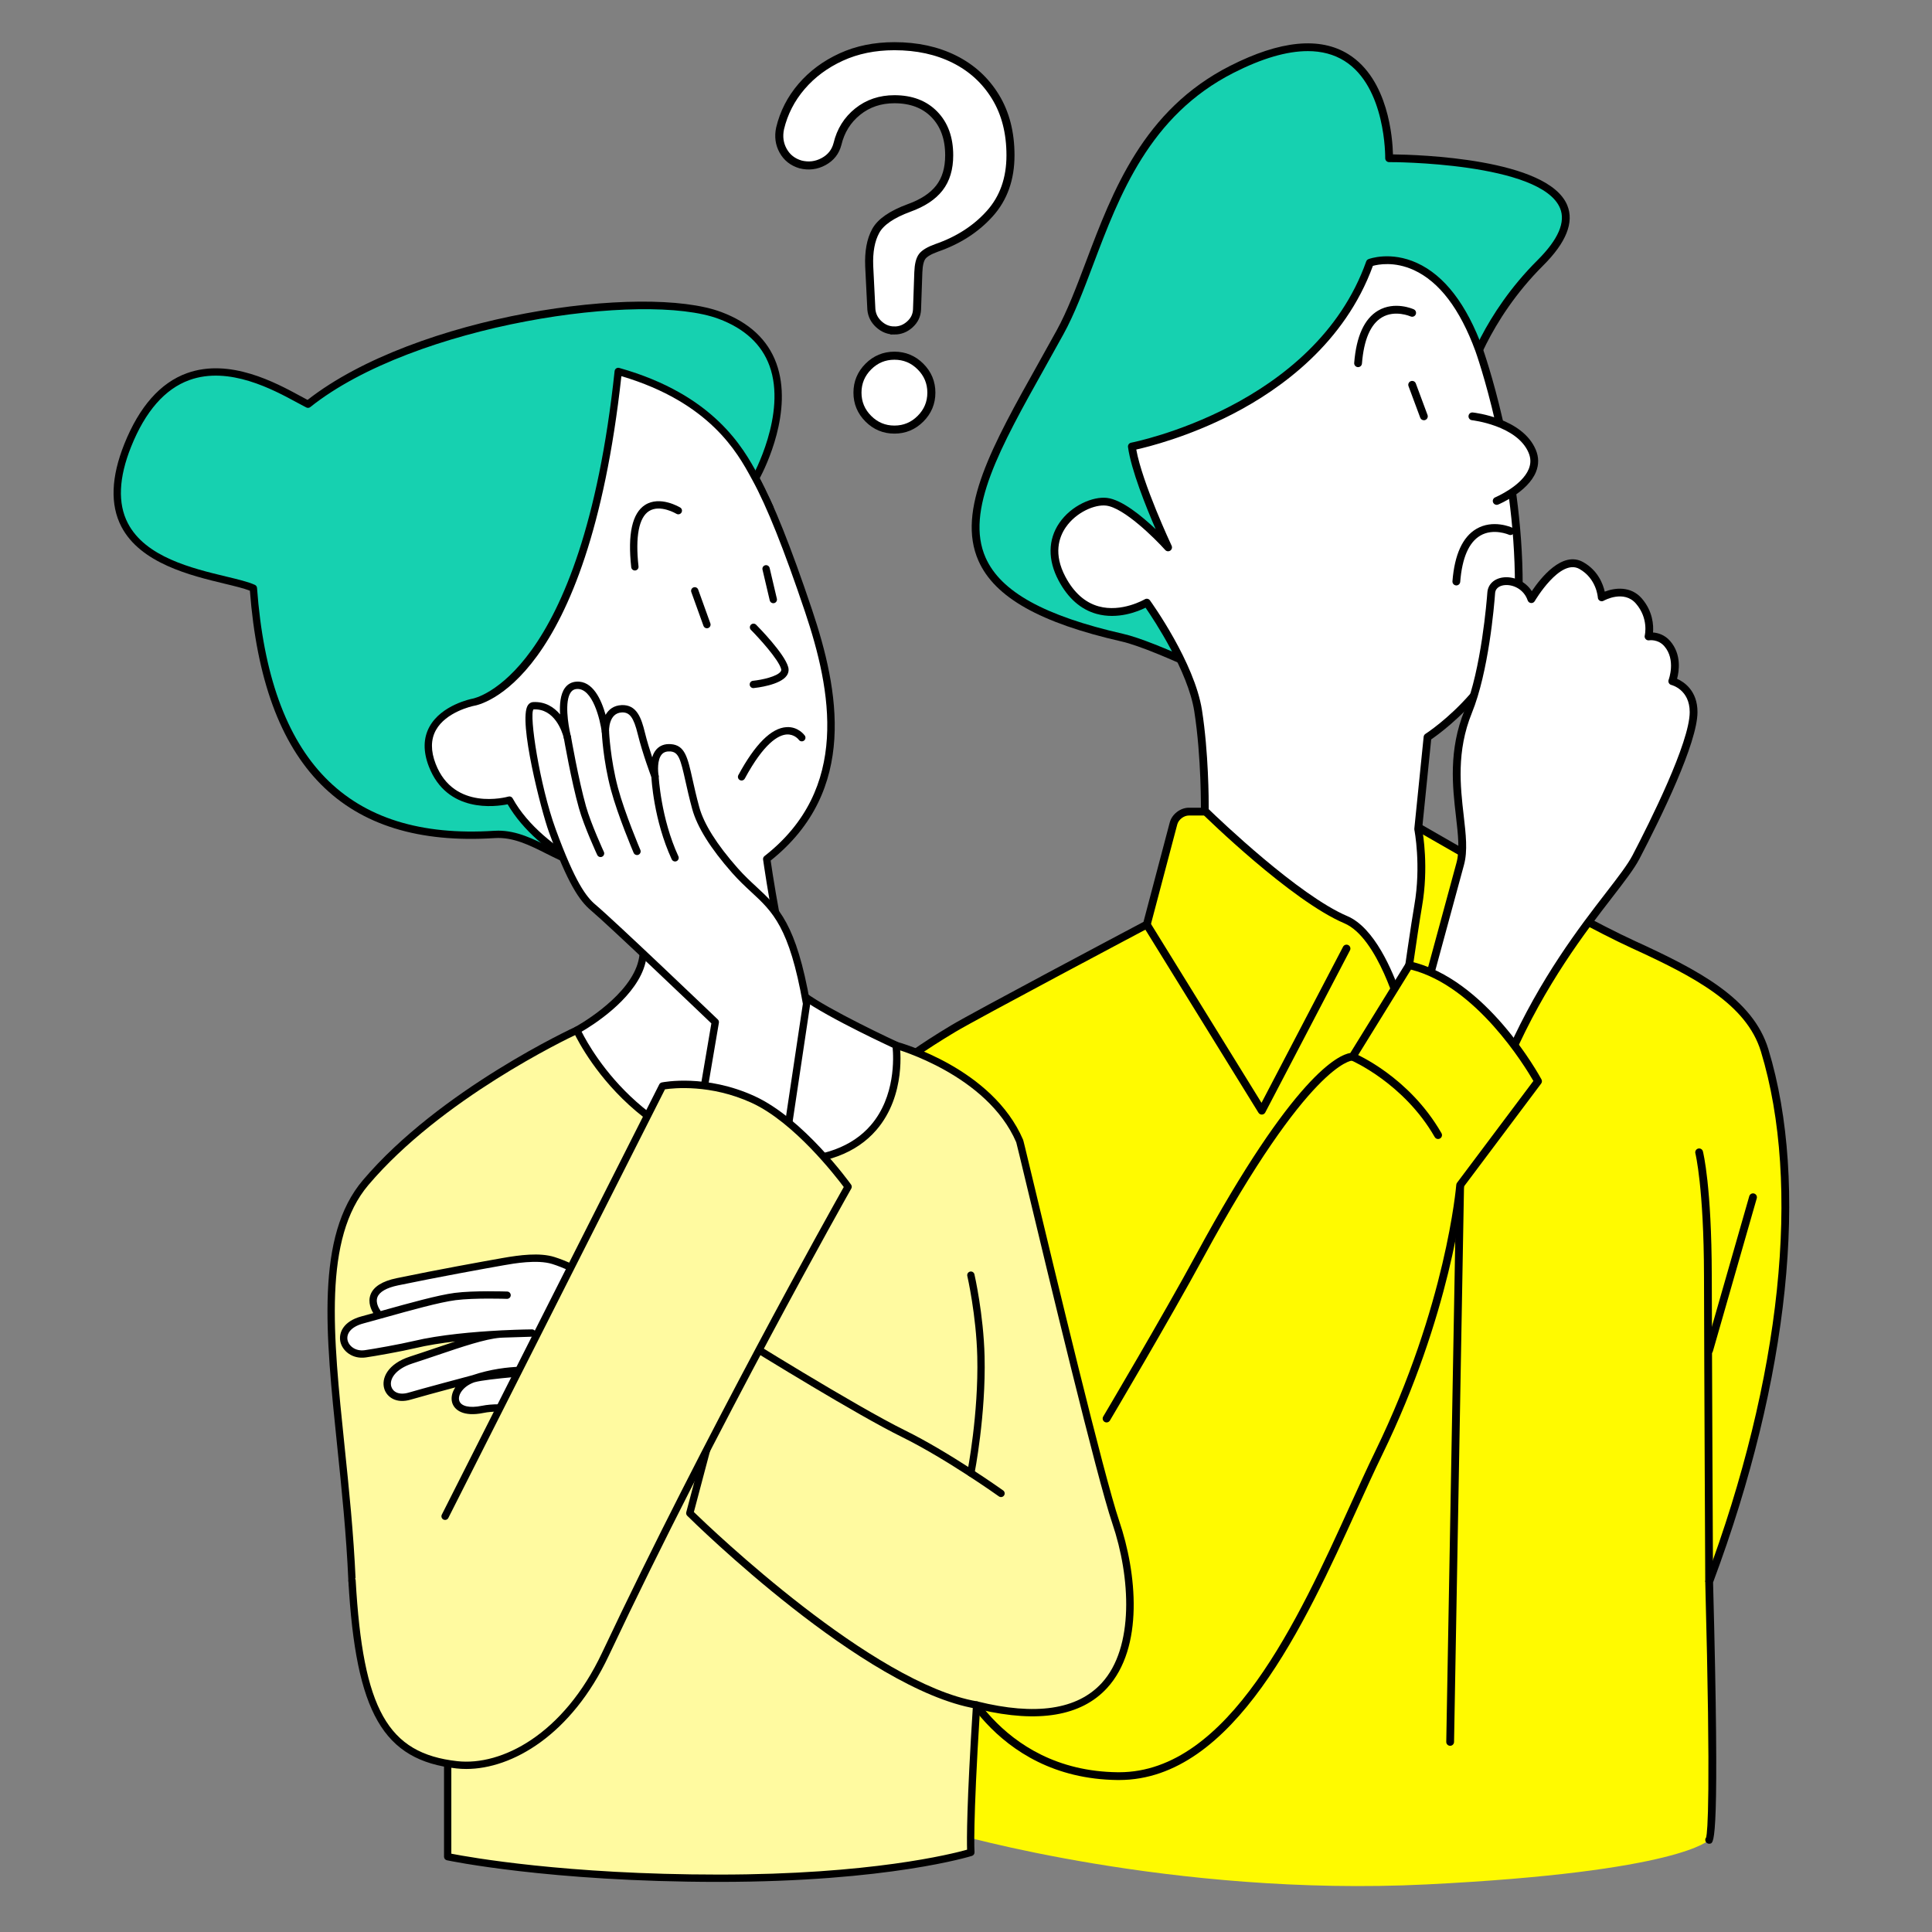
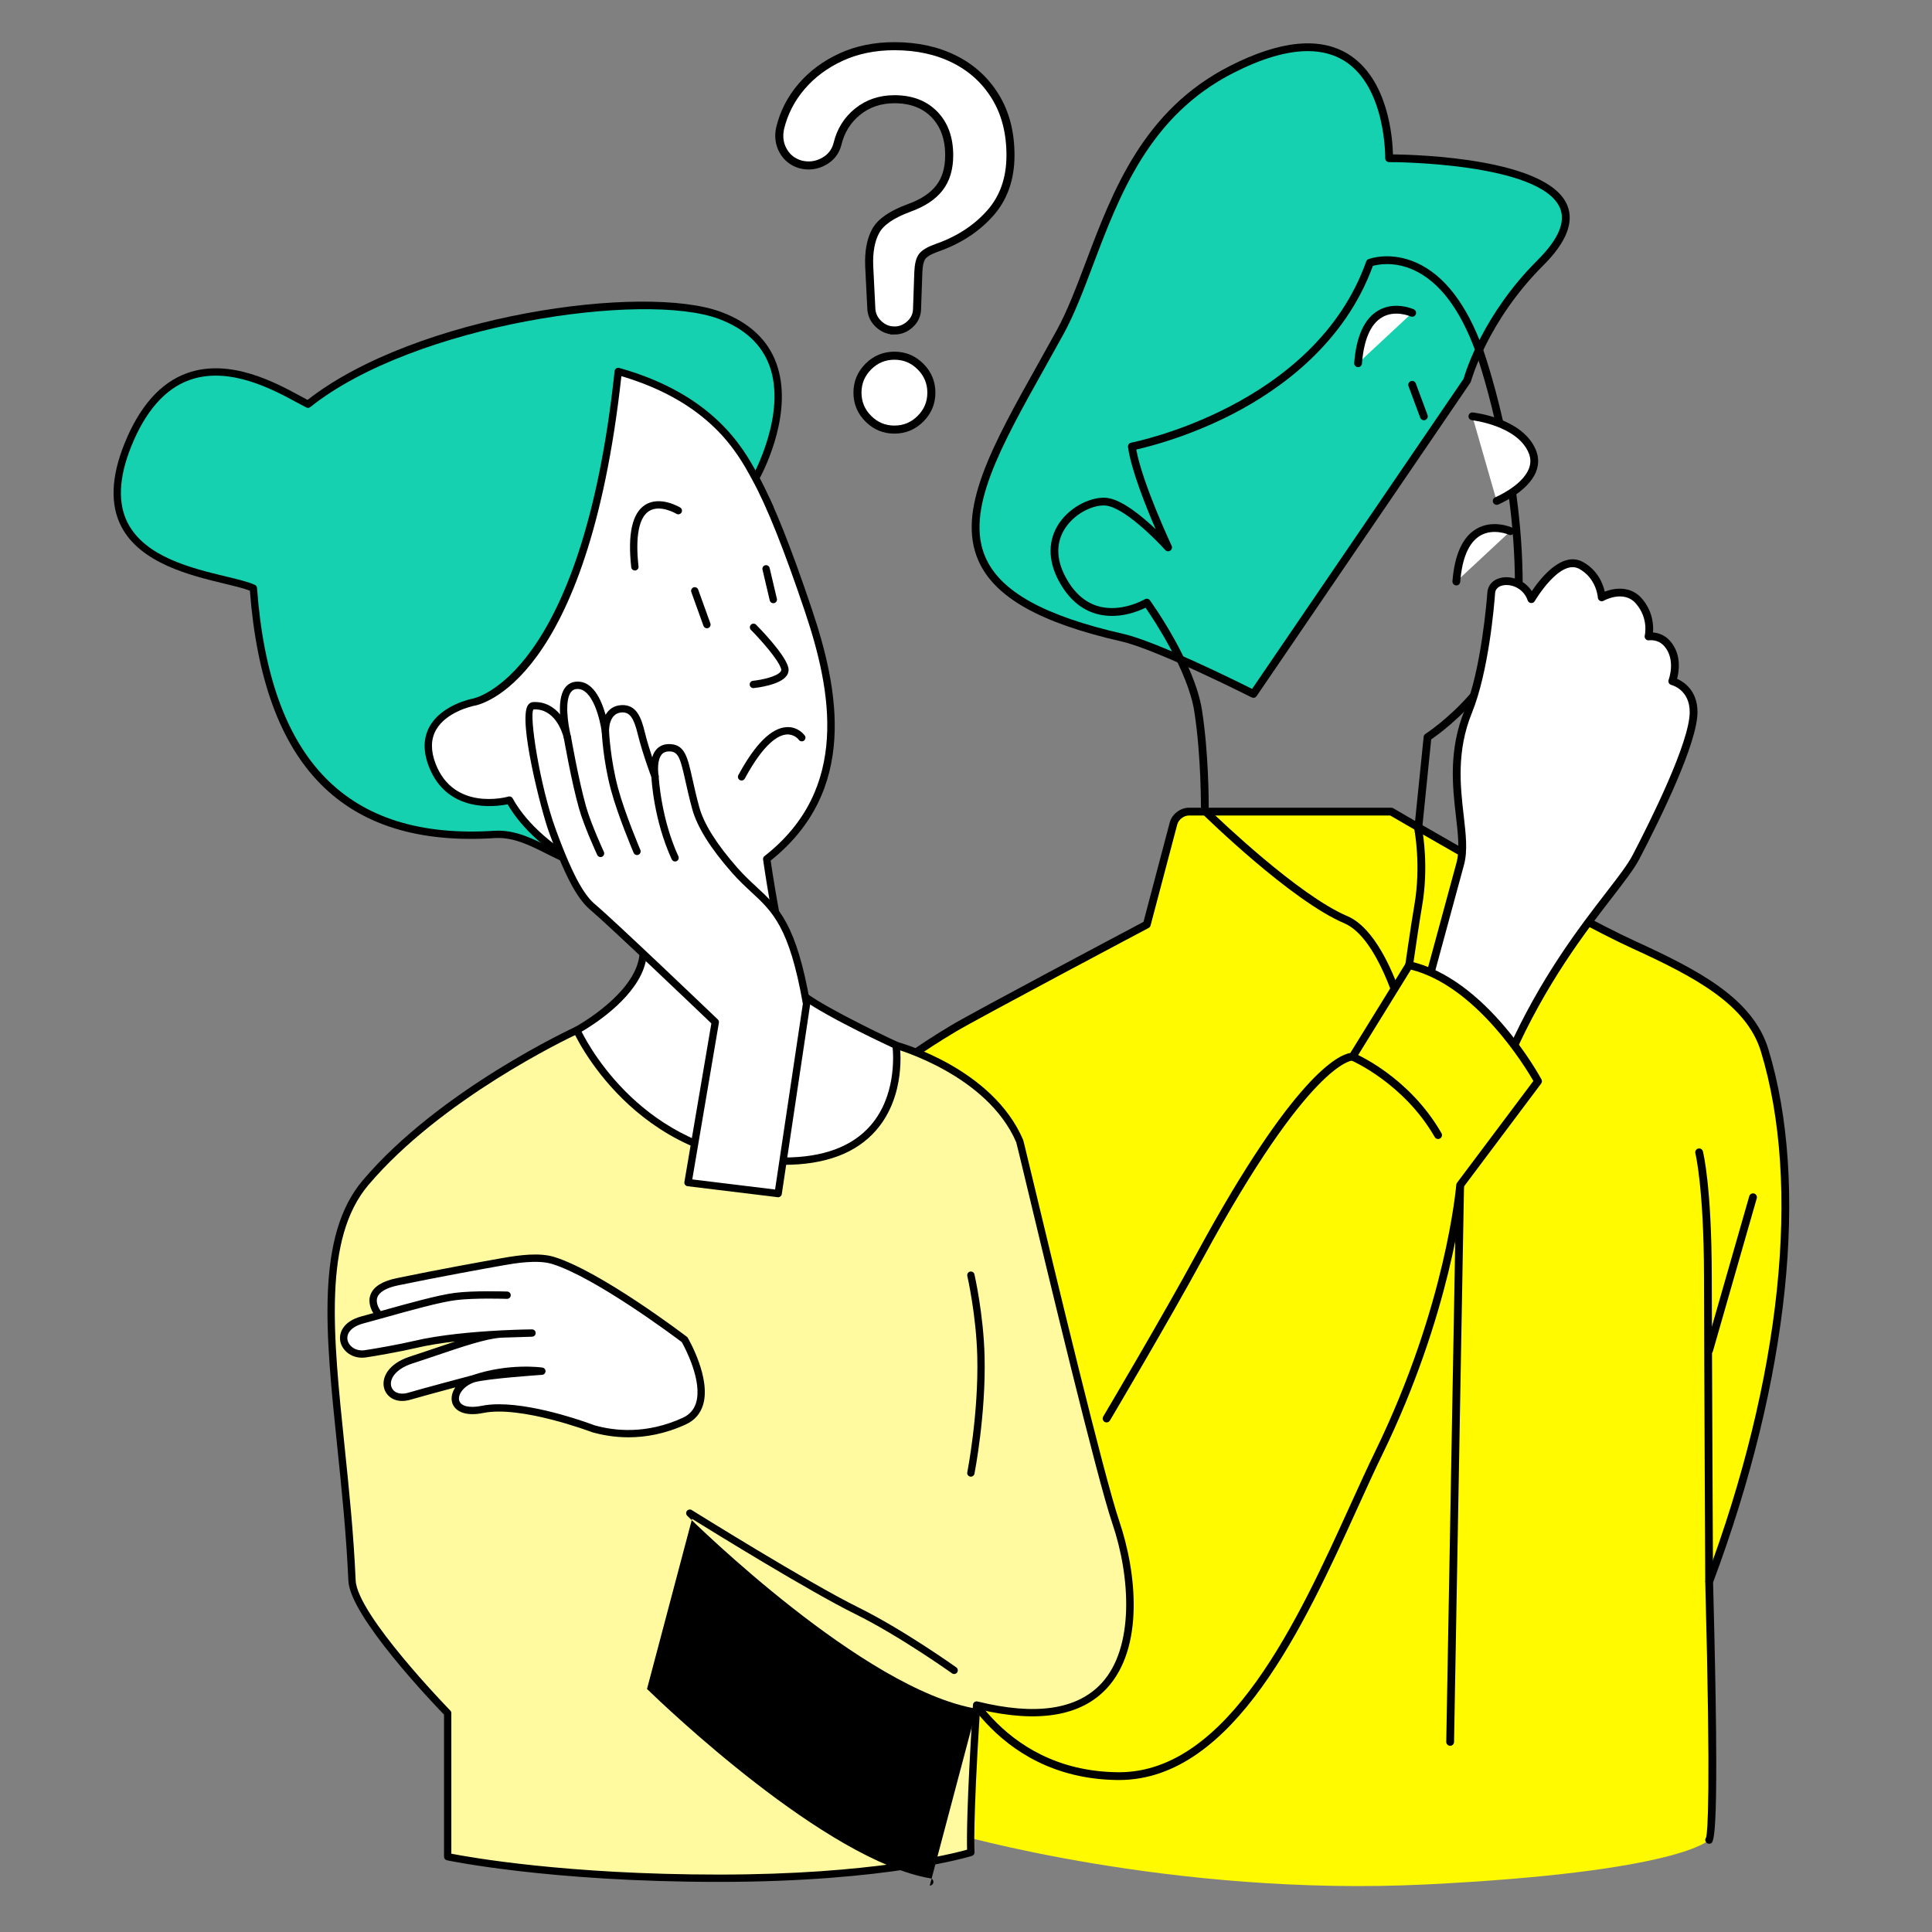
<svg xmlns="http://www.w3.org/2000/svg" id="fig-faq-question" viewBox="0 0 240 240">
  <rect x="0" y="0" width="240" height="240" fill="#808080" stroke="none" />
  <defs>
    <style>
      .cls-1 {
        stroke: #000;
        stroke-miterlimit: 10;
      }

      .cls-1, .cls-2 {
        fill: #fff;
      }

      .cls-3 {
        fill: none;
      }

      .cls-3, .cls-4, .cls-5, .cls-6, .cls-2, .cls-7 {
        stroke-width: 0px;
      }

      .cls-4 {
        fill: #fffa00;
      }

      .cls-5 {
        fill: #000;
      }

      .cls-6 {
        fill: #fffaa0;
      }

      .cls-7 {
        fill: #16d1b0;
      }
    </style>
  </defs>
  <rect class="cls-3" width="240" height="240" />
  <g>
    <g>
      <path class="cls-4" d="M219.21,130.486c-1.797-5.908-7.818-9.265-16.332-13.157-8.513-3.892-30.049-16.506-30.049-16.506h-25.145c-.84,0-1.695.659-1.91,1.471l-3.317,12.555s-21.218,11.234-24.077,12.95c-15.027,9.022-17.757,15.398-14.054,28.575,3.392,12.073,9.524,42.296,14.054,50.445-.249,10.659,0,20.921,0,20.921,0,0,27.177,7.919,58.83,6.35,31.653-1.569,35.105-5.539,35.105-5.539,0,0,.89,1.273,0-32.058,8.185-21.873,12.578-47.317,6.894-66.008Z" />
      <path class="cls-5" d="M212.336,229.04c-.161,0-.323-.078-.416-.211-.13-.185-.111-.43.031-.594.151-.647.6-4.833-.118-31.729-.001-.062.009-.124.031-.182,9.418-25.168,11.927-49.114,6.884-65.698-1.8-5.918-8.343-9.324-16.07-12.858-8.119-3.711-28.275-15.466-29.979-16.462h-25.014c-.623,0-1.283.509-1.442,1.111l-3.317,12.555c-.034.13-.122.241-.241.304-.212.112-21.239,11.248-24.054,12.938-14.586,8.757-17.56,14.782-13.837,28.029,1.036,3.686,2.351,9.163,3.744,14.962,3.185,13.263,7.149,29.77,10.267,35.379.042.075.063.16.061.246-.246,10.525-.002,20.795,0,20.897.006.267-.205.489-.472.495-.256.01-.489-.205-.495-.472-.002-.103-.244-10.311-.003-20.813-3.172-5.83-7.121-22.275-10.298-35.507-1.391-5.79-2.704-11.259-3.734-14.926-3.833-13.641-.633-20.172,14.27-29.12,2.728-1.637,21.676-11.68,23.913-12.864l3.263-12.351c.271-1.027,1.315-1.831,2.377-1.831h25.145c.086,0,.17.023.244.066.215.126,21.612,12.646,30.006,16.483,7.944,3.632,14.676,7.152,16.593,13.456,5.098,16.763,2.593,40.899-6.871,66.23.854,32.056.122,32.297-.317,32.442-.048.016-.099.023-.149.023Z" />
      <g>
        <path class="cls-7" d="M182.257,47.261s2.01-7.55,9.101-14.621c13.092-13.055-18.799-12.98-18.799-12.98,0,0,.416-21.186-19.545-11.041-14.501,7.37-16.3,23.516-21.336,32.675-10.592,19.263-19.937,31.623,7.758,37.923,4.476,1.018,16.263,6.986,16.263,6.986l26.557-38.941Z" />
        <path class="cls-5" d="M155.699,86.685c-.074,0-.148-.017-.218-.052-.118-.059-11.785-5.952-16.152-6.946-10.111-2.3-15.759-5.48-17.773-10.008-2.791-6.276,1.724-14.344,7.44-24.558.737-1.318,1.495-2.671,2.258-4.061,1.335-2.428,2.452-5.386,3.635-8.517,3.342-8.849,7.13-18.878,17.905-24.355,6.24-3.171,11.195-3.654,14.731-1.437,4.955,3.107,5.467,10.443,5.514,12.428,3.082.036,19.24.504,21.649,6.314.878,2.117-.127,4.636-2.989,7.489-6.907,6.888-8.956,14.329-8.975,14.403-.014.053-.037.103-.068.148l-26.558,38.941c-.093.136-.244.211-.4.211ZM162.448,6.35c-2.596,0-5.676.901-9.215,2.7-10.442,5.307-14.159,15.15-17.439,23.834-1.195,3.165-2.324,6.154-3.692,8.642-.765,1.392-1.524,2.747-2.262,4.067-5.584,9.978-9.995,17.859-7.4,23.693,1.879,4.226,7.314,7.231,17.104,9.458,4.081.928,13.904,5.788,15.995,6.835l26.273-38.525c.25-.883,2.414-7.986,9.205-14.757,2.557-2.55,3.492-4.714,2.778-6.434-2.362-5.695-21.02-5.744-21.235-5.721h0c-.129,0-.254-.052-.345-.145-.091-.093-.141-.218-.139-.348.001-.088.106-8.842-5.066-12.082-1.296-.812-2.819-1.218-4.561-1.218ZM182.257,47.261h.01-.01Z" />
      </g>
      <g>
-         <path class="cls-2" d="M183.738,43.453s4.953,13.655,4.935,29.321c-.013,11.646-11.339,18.799-11.339,18.799l-1.16,11.42s.889,4.424,0,9.528c-.547,3.137-1.972,13.271-1.972,13.271,0,0-2.538-9.639-7.013-11.541-6.615-2.812-17.521-13.529-17.521-13.529,0,0,.085-6.572-.831-12.431-.916-5.858-6.379-13.428-6.379-13.428,0,0-6.795,4.058-10.535-2.984-3.229-6.08,2.668-9.884,5.539-9.549,2.87.336,7.645,5.669,7.645,5.669,0,0-3.932-8.355-4.503-12.533,0,0,23.003-4.327,29.568-22.827,0,0,8.43-3.208,13.566,10.814Z" />
        <path class="cls-5" d="M174.201,126.275c-.218,0-.411-.147-.467-.36-.025-.094-2.53-9.432-6.735-11.219-6.623-2.815-17.223-13.189-17.671-13.629-.094-.092-.146-.219-.145-.351,0-.065.074-6.601-.825-12.35-.778-4.981-4.992-11.338-6.051-12.875-.953.472-3.465,1.498-6.098.764-1.956-.546-3.542-1.942-4.713-4.149-1.349-2.541-1.318-5.073.088-7.13,1.513-2.214,4.2-3.328,5.933-3.125,1.85.216,4.344,2.273,6.043,3.885-1.219-2.819-3.052-7.39-3.437-10.203-.035-.255.137-.493.39-.541.227-.043,22.808-4.495,29.202-22.514.047-.134.151-.24.284-.29.11-.043,2.75-1.016,6.022.478,3.409,1.555,6.157,5.129,8.169,10.621,0,0,0,0,0,.001.05.138,4.981,13.915,4.963,29.486-.012,10.911-9.83,18.029-11.364,19.075l-1.129,11.122c.116.621.83,4.796-.012,9.633-.539,3.094-1.955,13.154-1.97,13.255-.032.228-.22.401-.45.415-.009,0-.019,0-.029,0ZM150.152,100.519c1.316,1.275,11.18,10.718,17.225,13.287,3.354,1.425,5.613,6.776,6.648,9.786.451-3.155,1.285-8.933,1.672-11.154.861-4.948.011-9.307.002-9.351-.009-.047-.012-.096-.007-.144l1.16-11.419c.015-.148.097-.28.223-.36.111-.07,11.102-7.154,11.114-18.391.018-15.39-4.854-29.011-4.906-29.155-1.919-5.24-4.498-8.629-7.662-10.073-2.418-1.104-4.446-.692-5.075-.518-3.487,9.569-11.372,15.28-17.398,18.392-5.498,2.84-10.49,4.088-11.995,4.424.751,4.184,4.354,11.869,4.391,11.949.102.217.029.477-.17.609-.2.133-.467.099-.627-.081-1.294-1.445-5.137-5.254-7.341-5.512-1.412-.165-3.734.825-5.022,2.71-.844,1.236-1.536,3.302-.033,6.132,1.042,1.961,2.425,3.196,4.112,3.669,2.872.805,5.72-.857,5.748-.874.216-.128.493-.071.64.133.226.312,5.541,7.731,6.464,13.636.821,5.249.842,11.13.838,12.303Z" />
      </g>
      <g>
        <path class="cls-2" d="M182.906,51.719s5.856.634,7.423,4.327c1.567,3.693-4.406,6.184-4.406,6.184" />
        <path class="cls-5" d="M185.923,62.714c-.189,0-.369-.112-.446-.297-.103-.247.013-.53.259-.633.033-.014,3.31-1.405,4.17-3.52.276-.679.269-1.342-.022-2.029-1.437-3.385-6.975-4.029-7.031-4.035-.266-.029-.457-.268-.428-.533.029-.265.254-.456.533-.428.25.027,6.157.709,7.816,4.618.392.924.401,1.857.027,2.774-1.014,2.487-4.542,3.983-4.692,4.045-.061.025-.124.037-.186.037Z" />
      </g>
      <g>
        <path class="cls-2" d="M175.424,38.865s-6.007-2.733-6.719,6.258" />
        <path class="cls-5" d="M168.706,45.606c-.013,0-.026,0-.039-.001-.266-.021-.465-.254-.444-.52.262-3.308,1.259-5.494,2.965-6.499,2.062-1.216,4.34-.205,4.436-.161.243.11.35.396.24.639-.109.244-.396.351-.639.242-.019-.008-1.929-.846-3.553.118-1.414.838-2.25,2.769-2.485,5.738-.02.253-.232.445-.481.445Z" />
      </g>
      <g>
        <path class="cls-2" d="M187.63,65.982s-6.007-2.733-6.719,6.258" />
        <path class="cls-5" d="M180.912,72.723c-.013,0-.026,0-.039-.001-.266-.021-.465-.254-.444-.52.262-3.308,1.259-5.494,2.965-6.499,2.063-1.217,4.34-.205,4.436-.161.243.11.35.396.24.639-.109.244-.396.351-.639.242-.018-.008-1.928-.845-3.553.118-1.414.838-2.25,2.768-2.484,5.738-.02.253-.232.445-.481.445Z" />
      </g>
      <g>
        <line class="cls-2" x1="175.424" y1="47.803" x2="176.879" y2="51.719" />
        <path class="cls-5" d="M176.879,52.203c-.196,0-.381-.12-.453-.315l-1.455-3.917c-.093-.25.035-.529.285-.622.251-.091.528.034.622.285l1.455,3.917c.093.25-.035.529-.285.622-.056.021-.112.03-.168.03Z" />
      </g>
      <g>
        <path class="cls-2" d="M177.211,122.707s3.023-11.158,4.183-15.396c1.16-4.237-2.233-10.987.997-18.924,1.916-4.709,2.671-12.254,2.854-14.741.155-2.106,4.035-1.999,4.987.782,0,0,3.318-5.798,6.203-4.176,2.387,1.343,2.536,3.954,2.536,3.954,0,0,2.841-1.61,4.621.462,1.781,2.071,1.193,4.397,1.193,4.397,0,0,1.347-.233,2.322.884,1.695,1.944.628,4.668.628,4.668,0,0,2.65.63,2.65,3.838,0,3.954-5.179,14.222-7.161,18.021-1.982,3.798-9.777,11.22-15.745,24.797l-10.267-8.565Z" />
        <path class="cls-5" d="M187.478,131.756c-.112,0-.222-.039-.31-.112l-10.267-8.565c-.145-.121-.207-.315-.157-.498,0,0,3.024-11.16,4.184-15.397.424-1.549.198-3.512-.064-5.785-.422-3.659-.947-8.212,1.08-13.194,2.073-5.094,2.75-13.637,2.82-14.595.074-1.012.826-1.732,1.962-1.879,1.204-.155,2.72.401,3.561,1.704,1.074-1.604,3.79-5.066,6.386-3.604,1.834,1.031,2.462,2.725,2.675,3.666,1.253-.489,3.251-.727,4.612.855,1.373,1.597,1.459,3.324,1.386,4.218.575.044,1.43.26,2.126,1.06,1.443,1.656,1.109,3.767.862,4.694.854.381,2.535,1.47,2.535,4.13,0,3.839-4.521,13.079-7.216,18.245-.643,1.232-1.861,2.811-3.403,4.809-3.29,4.263-8.261,10.706-12.329,19.959-.061.139-.184.242-.332.276-.037.008-.074.013-.11.013ZM177.759,122.535l9.538,7.957c4.064-9.048,8.938-15.364,12.188-19.574,1.512-1.96,2.707-3.509,3.311-4.665,2.137-4.096,7.107-14.029,7.106-17.797,0-2.769-2.188-3.345-2.281-3.368-.135-.033-.25-.124-.313-.247s-.073-.269-.023-.398c.01-.024.935-2.481-.542-4.176-.775-.888-1.833-.731-1.878-.725-.159.026-.324-.031-.433-.151-.109-.119-.154-.286-.115-.443.021-.086.496-2.12-1.09-3.965-1.497-1.741-3.916-.413-4.017-.355-.146.083-.322.082-.468.003-.146-.08-.242-.229-.252-.395-.006-.096-.174-2.37-2.291-3.561-2.395-1.35-5.516,3.94-5.546,3.995-.094.165-.269.258-.465.241-.189-.018-.35-.145-.412-.324-.483-1.413-1.861-2.029-2.926-1.894-.318.041-1.065.22-1.122.991-.116,1.587-.803,9.765-2.888,14.888-1.934,4.752-1.424,9.169-1.015,12.719.273,2.373.51,4.421.037,6.15-1.047,3.826-3.613,13.293-4.102,15.096Z" />
      </g>
-       <path class="cls-5" d="M156.744,138.457c-.167,0-.323-.086-.411-.229l-14.286-23.124c-.141-.227-.07-.525.157-.665.228-.141.524-.07.665.157l13.84,22.401,10.131-19.389c.124-.236.415-.328.653-.205.236.124.328.416.205.653l-10.524,20.142c-.081.154-.238.253-.411.259-.006,0-.012,0-.018,0Z" />
      <path class="cls-5" d="M211.833,196.496s-.134-26.791-.156-37.999c-.021-10.986-1.062-15.188-1.072-15.229-.066-.259.09-.522.348-.588.263-.065.522.09.588.348.044.171,1.081,4.328,1.102,15.468.022,11.207.156,37.996.156,37.996l-.967.005Z" />
      <path class="cls-5" d="M212.316,168.221c-.044,0-.089-.006-.133-.019-.257-.074-.405-.341-.332-.598l5.45-19.009c.074-.256.342-.404.598-.332.257.074.405.341.332.598l-5.45,19.009c-.061.212-.254.35-.465.35Z" />
      <g>
        <line class="cls-2" x1="180.144" y1="216.386" x2="181.385" y2="147.217" />
        <path class="cls-5" d="M180.144,216.869h-.009c-.267-.005-.479-.225-.475-.492l1.241-69.168c.005-.267.24-.481.492-.475.267.005.479.225.475.492l-1.241,69.168c-.005.264-.22.475-.483.475Z" />
      </g>
      <g>
        <path class="cls-4" d="M118.381,206.82s4.857,13.642,20.464,13.817c16.404.183,25.464-25.828,32.441-40.164,8.958-18.407,10.099-33.256,10.099-33.256l9.675-12.899s-6.664-12.332-16.014-14.42l-7.025,11.375s-5.235-.572-18.96,24.717c-4.261,7.852-11.599,20.227-11.599,20.227" />
        <path class="cls-5" d="M139.016,221.121c-.059,0-.117,0-.176,0-15.762-.177-20.865-13.998-20.915-14.138-.089-.251.042-.527.293-.617.25-.091.528.041.618.292.048.133,4.941,13.327,20.015,13.496.055,0,.109,0,.164,0,13.642,0,22.333-19.124,28.685-33.103,1.105-2.431,2.148-4.728,3.152-6.79,8.81-18.103,10.04-32.934,10.052-33.081.007-.092.04-.179.095-.253l9.485-12.647c-1.021-1.772-7.105-11.789-15.209-13.832l-6.842,11.077c-.098.159-.279.245-.464.227-.028,0-5.319.214-18.483,24.467-4.217,7.771-11.534,20.119-11.607,20.243-.137.229-.435.305-.663.169-.229-.136-.306-.433-.169-.663.074-.124,7.382-12.457,11.59-20.211,12.099-22.293,17.673-24.731,19.104-24.952l6.895-11.163c.108-.175.313-.262.517-.218,9.457,2.112,16.057,14.151,16.333,14.662.09.166.075.369-.039.52l-9.592,12.79c-.149,1.581-1.702,15.962-10.134,33.287-.998,2.051-2.039,4.341-3.141,6.767-6.461,14.219-15.301,33.67-29.564,33.67Z" />
      </g>
      <path class="cls-5" d="M178.645,141.491c-.167,0-.331-.087-.42-.243-3.847-6.706-10.327-9.503-10.392-9.531-.246-.104-.361-.387-.257-.633.104-.246.387-.362.633-.257.277.117,6.84,2.941,10.855,9.94.133.232.053.527-.179.66-.076.043-.159.064-.24.064Z" />
    </g>
    <g>
      <g>
        <path class="cls-6" d="M138.605,189.091c-2.491-7.334-11.79-47-11.935-47.338-3.754-8.737-15.361-11.907-15.361-11.907l-39.653-1.869s-16.632,7.602-26.234,18.927c-7.938,9.361-2.617,28.301-1.694,49.438.197,4.506,11.883,16.466,11.883,16.466v17.837s12.407,2.676,33.69,2.676,31.304-3.211,31.304-3.211c0,0-.257-3.075.713-18.307,21.583,5.351,20.497-13.258,17.286-22.712Z" />
        <path class="cls-5" d="M89.302,233.776c-21.087,0-33.661-2.659-33.786-2.686-.209-.045-.359-.23-.359-.444v-17.652c-1.352-1.396-11.69-12.212-11.883-16.63-.252-5.774-.827-11.324-1.383-16.691-1.452-14.013-2.705-26.116,3.185-33.062,9.557-11.271,26.225-18.97,26.392-19.046.066-.03.138-.042.21-.041l39.652,1.869c.581.147,11.96,3.345,15.757,12.182.042.098.137.483,1.357,5.569,2.595,10.819,8.673,36.157,10.59,41.802,2.185,6.435,3.1,15.731-1.515,20.752-3.197,3.479-8.505,4.377-15.782,2.674-.913,14.5-.683,17.67-.68,17.701.017.21-.113.406-.314.47-.101.032-10.333,3.232-31.442,3.232ZM56.067,230.273c2.186.427,14.226,2.593,33.235,2.593,18.847,0,28.928-2.556,30.833-3.092-.039-1.177-.066-5.483.731-18,.008-.135.076-.258.185-.338s.248-.106.378-.075c7.203,1.786,12.392,1.019,15.423-2.28,4.066-4.424,3.594-13.155,1.323-19.845h0c-1.931-5.685-8.015-31.051-10.613-41.882-.735-3.062-1.266-5.275-1.321-5.455-3.61-8.397-14.937-11.584-15.051-11.615l-39.442-1.848c-1.388.651-16.935,8.096-25.978,18.761-5.639,6.65-4.403,18.574-2.974,32.38.558,5.38,1.134,10.943,1.387,16.745.187,4.282,11.639,16.05,11.754,16.168.083.085.129.199.129.318v17.465Z" />
      </g>
      <g>
        <g>
          <path class="cls-7" d="M31.475,73.069c-4.085-1.885-21.821-2.232-15.612-17.735,6.208-15.502,18.688-6.972,22.398-5.12,13.25-10.565,41.851-14.523,51.189-11.025,13.057,4.892,4.411,20.22,4.411,20.22l1.799,3.701-21.123,44.511c-4.678.207-8.364-4.271-13.108-3.965-16.587,1.069-28.191-6.576-29.953-30.588Z" />
          <path class="cls-5" d="M74.223,108.084c-2.293,0-4.349-1.034-6.341-2.035-2.132-1.072-4.152-2.084-6.425-1.938-18.779,1.218-28.73-8.843-30.415-30.732-.742-.293-1.872-.565-3.159-.875-4.158-1-10.443-2.511-12.817-7.104-1.393-2.694-1.267-6.138.374-10.234,1.864-4.655,4.482-7.618,7.781-8.808,5.326-1.921,11.053,1.189,14.129,2.859.316.172.603.328.857.46,13.487-10.543,41.803-14.508,51.401-10.913,3.469,1.299,5.768,3.441,6.833,6.366,2.143,5.881-1.361,12.958-2.071,14.291l1.697,3.491c.06.124.061.269.001.394l-21.123,44.511c-.072.152-.222.252-.391.259-.112.005-.223.007-.333.007ZM61.894,103.187c2.323,0,4.392,1.041,6.397,2.049,1.989,1,3.836,1.928,5.955,1.938l20.91-44.061-1.704-3.505c-.065-.134-.06-.292.013-.422.043-.077,4.306-7.761,2.123-13.748-.971-2.663-3.09-4.622-6.297-5.823-9.243-3.464-37.811.641-50.746,10.954-.139.11-.328.13-.487.051-.319-.159-.703-.367-1.141-.605-2.951-1.603-8.446-4.586-13.387-2.803-3.044,1.098-5.482,3.887-7.245,8.291-1.538,3.84-1.676,7.029-.41,9.479,2.183,4.225,7.985,5.619,12.222,6.638,1.482.356,2.763.665,3.569,1.036.15.069.251.215.263.38,1.577,21.477,11.219,31.342,29.47,30.168.166-.011.332-.016.495-.016Z" />
        </g>
        <g>
          <path class="cls-2" d="M58.77,87.24s-7.53,1.466-5.073,7.815c2.457,6.349,9.59,4.338,9.59,4.338,3.904,7.103,14.393,10.863,14.393,10.863,0,0,3.493,5.551,1.832,9.972-1.662,4.421-7.855,7.749-7.855,7.749,0,0,7.096,16.264,25.725,16.266,16.04.001,13.928-14.397,13.928-14.397,0,0-10.588-4.89-12.308-6.882-1.72-1.992-3.757-16.254-3.757-16.254,10.739-8.383,8.675-20.477,5.188-30.855-2.897-8.622-4.95-13.493-6.573-16.445-1.622-2.952-5.088-9.894-17.061-13.268-4.176,39.062-18.03,41.098-18.03,41.098Z" />
          <path class="cls-5" d="M97.385,144.698h-.002c-18.71,0-26.069-16.373-26.142-16.539-.094-.217-.007-.47.202-.582.061-.033,6.063-3.302,7.644-7.509,1.428-3.8-1.218-8.596-1.713-9.44-1.351-.506-10.479-4.122-14.315-10.716-1.52.309-7.531,1.132-9.786-4.693-.725-1.875-.698-3.541.083-4.953,1.49-2.697,5.172-3.442,5.328-3.472.006-.001.012-.002.019-.003h0c.135-.021,13.57-2.568,17.646-40.696.014-.133.086-.253.197-.328.112-.076.251-.097.378-.061,11.785,3.32,15.428,9.994,17.18,13.201l.156.285c1.825,3.32,3.985,8.723,6.605,16.519,3.348,9.966,5.776,22.499-5.132,31.195.599,4.115,2.303,14.245,3.614,15.762,1.358,1.573,9.235,5.418,12.155,6.767.14.064.237.195.259.347.037.252.865,6.24-2.902,10.6-2.476,2.865-6.336,4.317-11.473,4.317ZM72.252,128.164c1.201,2.397,8.585,15.623,25.13,15.624h.002c4.862,0,8.49-1.347,10.785-4.003,3.092-3.579,2.826-8.501,2.717-9.635-1.608-.75-10.59-4.991-12.23-6.89-1.756-2.034-3.652-15.014-3.863-16.487-.023-.162.042-.323.17-.423,10.698-8.351,8.311-20.607,5.037-30.352-2.602-7.744-4.742-13.099-6.54-16.371l-.157-.288c-1.666-3.051-5.105-9.349-16.111-12.612-4.204,38.184-17.594,40.841-18.344,40.958-.18.038-3.449.75-4.701,3.021-.642,1.165-.651,2.572-.028,4.182,2.28,5.895,8.768,4.141,9.042,4.064.205-.059.42.033.522.218,3.774,6.868,14.045,10.617,14.148,10.654.096.035.177.1.231.186.147.234,3.593,5.795,1.873,10.375-1.479,3.936-6.285,6.961-7.686,7.776Z" />
        </g>
        <g>
          <path class="cls-2" d="M93.605,77.926s3.436,3.468,3.872,5.064c.436,1.595-3.894,2.034-3.894,2.034" />
          <path class="cls-5" d="M93.583,85.478c-.23,0-.428-.174-.452-.409-.025-.25.156-.473.406-.498,1.102-.113,3.012-.527,3.446-1.161.069-.102.085-.189.055-.301-.332-1.215-2.824-3.923-3.757-4.864-.177-.178-.175-.466.003-.643.178-.176.465-.175.643.003.36.363,3.533,3.601,3.987,5.264.101.369.039.734-.182,1.056-.813,1.185-3.77,1.517-4.104,1.551-.016.001-.031.002-.046.002Z" />
        </g>
        <g>
          <path class="cls-2" d="M99.603,91.637s-2.749-3.883-7.482,4.866" />
          <path class="cls-5" d="M92.121,96.958c-.073,0-.147-.018-.216-.055-.221-.12-.303-.396-.184-.616,2.077-3.84,4.087-5.845,5.973-5.958,1.457-.097,2.248,1,2.28,1.046.145.205.097.489-.108.634-.204.145-.486.097-.632-.105-.022-.031-.539-.715-1.5-.666-1.064.072-2.833,1.082-5.213,5.482-.082.152-.239.238-.4.238Z" />
        </g>
        <g>
-           <line class="cls-2" x1="86.305" y1="73.397" x2="87.816" y2="77.593" />
          <path class="cls-5" d="M87.816,78.048c-.187,0-.361-.116-.428-.301l-1.511-4.196c-.085-.236.038-.497.273-.582.237-.087.496.038.582.273l1.511,4.196c.085.236-.038.497-.273.582-.051.019-.103.027-.154.027Z" />
        </g>
        <g>
          <line class="cls-2" x1="95.163" y1="70.659" x2="96.062" y2="74.48" />
          <path class="cls-5" d="M96.062,74.935c-.206,0-.393-.141-.442-.351l-.899-3.821c-.057-.244.094-.489.339-.546.239-.059.489.094.547.338l.899,3.821c.057.244-.094.489-.339.546-.035.008-.07.012-.104.012Z" />
        </g>
        <g>
          <path class="cls-2" d="M84.264,63.437s-6.616-4.032-5.398,6.976" />
          <path class="cls-5" d="M78.866,70.868c-.229,0-.426-.172-.452-.405-.456-4.119.124-6.723,1.721-7.74,1.851-1.179,4.264.264,4.366.326.214.13.282.41.151.624-.13.213-.41.282-.624.153-.021-.012-2.033-1.211-3.407-.334-1.261.806-1.711,3.182-1.303,6.872.027.25-.152.474-.402.502-.017.001-.034.002-.05.002Z" />
        </g>
      </g>
      <g>
        <path class="cls-2" d="M88.856,126.968s-12.694-12.148-15.17-14.236c-1.31-1.105-2.73-3.133-5.075-9.545-1.273-3.481-4.058-15.429-2.363-15.518,3.329-.175,4.236,3.924,4.236,3.924,0,0-1.617-6.275,1.14-6.461,2.829-.191,3.582,5.763,3.582,5.763,0,0-.12-2.755,2.027-2.849,1.483-.065,1.992,1.231,2.437,3.057.587,2.405,1.698,5.335,1.698,5.335,0,0-.66-3.719,1.926-3.545,1.936.13,1.757,2.445,3.133,7.483.526,1.926,1.929,4.436,4.869,7.764,3.824,4.329,6.733,4.162,8.899,16.551l-3.527,23.58-11.2-1.365,3.389-19.937Z" />
        <path class="cls-5" d="M96.667,148.724c-.019,0-.037,0-.056-.003l-11.2-1.365c-.123-.015-.235-.08-.31-.179-.074-.1-.104-.226-.083-.348l3.349-19.699c-1.536-1.468-12.695-12.128-14.974-14.05-1.431-1.207-2.864-3.325-5.209-9.737-.927-2.536-3.849-13.859-2.608-15.737.157-.238.388-.377.648-.391,1.496-.079,2.584.622,3.351,1.532-.072-1.204.026-2.493.6-3.286.341-.472.832-.743,1.418-.782,2.063-.149,3.118,2.276,3.637,4.124.369-.649.988-1.167,1.982-1.211,1.896-.091,2.467,1.636,2.899,3.403.248,1.016.594,2.136.908,3.083.107-.362.273-.707.524-.986.433-.483,1.039-.705,1.78-.652,1.759.118,2.096,1.63,2.707,4.375.22.988.47,2.107.834,3.442.573,2.096,2.178,4.647,4.771,7.583.811.918,1.578,1.628,2.32,2.315,2.772,2.567,4.962,4.595,6.686,14.459.009.048.009.097.002.146l-3.527,23.58c-.034.225-.227.387-.449.387ZM85.996,146.511l10.287,1.254,3.451-23.069c-1.669-9.499-3.756-11.431-6.396-13.875-.758-.702-1.542-1.428-2.384-2.38-2.686-3.041-4.357-5.714-4.966-7.946-.37-1.355-.633-2.536-.845-3.484-.608-2.729-.85-3.596-1.88-3.665-.463-.025-.802.085-1.042.352-.601.67-.497,2.148-.406,2.661.041.231-.101.456-.327.518-.226.064-.462-.058-.546-.277-.046-.121-1.127-2.984-1.714-5.389-.512-2.096-1.015-2.748-1.975-2.71-1.674.074-1.597,2.281-1.593,2.375.011.244-.172.452-.416.473-.244.015-.458-.154-.49-.396-.196-1.538-1.137-5.493-3.1-5.366-.321.021-.558.151-.743.407-.799,1.105-.337,4.006-.039,5.278.021.077.039.152.055.224.054.242-.097.482-.338.541-.24.058-.484-.088-.546-.329-.008-.031-.02-.08-.036-.143-.178-.665-1.111-3.577-3.736-3.44-.558.624.748,9.387,2.767,14.908,2.411,6.591,3.799,8.391,4.941,9.354,2.458,2.073,14.672,13.758,15.191,14.255.109.104.159.256.134.405l-3.309,19.467Z" />
      </g>
      <path class="cls-5" d="M83.859,107.016c-.172,0-.336-.098-.414-.264-2.259-4.895-2.522-10.076-2.532-10.294-.012-.251.182-.463.433-.475.228-.022.463.182.475.433.002.052.267,5.227,2.45,9.955.105.228.005.498-.223.604-.062.028-.126.042-.19.042Z" />
      <path class="cls-5" d="M79.13,106.217c-.177,0-.345-.104-.418-.277-.08-.188-1.972-4.646-2.824-7.836-.974-3.648-1.13-7.047-1.136-7.19-.011-.251.184-.463.435-.474.225-.012.463.184.474.435.001.034.159,3.446,1.106,6.995.835,3.128,2.762,7.669,2.782,7.714.098.231-.009.498-.24.597-.058.025-.119.037-.178.037Z" />
      <path class="cls-5" d="M74.603,106.468c-.172,0-.336-.098-.413-.264-.066-.143-1.633-3.536-2.27-5.793-.955-3.384-1.874-8.688-1.883-8.742-.042-.248.124-.482.371-.525.249-.04.483.124.525.371.009.053.92,5.312,1.862,8.649.618,2.187,2.204,5.624,2.22,5.658.105.228.006.498-.222.604-.062.029-.126.042-.19.042Z" />
      <g>
        <path class="cls-2" d="M62.989,160.895s-4.058-.143-6.454.165c-2.607.335-7.935,1.938-11.52,2.905-3.832,1.033-2.367,4.59.35,4.212,1.087-.151,4.515-.764,6.092-1.143,5.785-1.389,14.63-1.44,14.63-1.44,0,0-1.194.032-3.692.117-2.498.085-6.808,1.78-11.318,3.236-4.51,1.456-3.344,5.439-.17,4.479,1.31-.396,7.895-2.153,7.895-2.153,1.677-.483,8.509-.939,8.509-.939,0,0-4.032-.581-8.509.939-3.07,1.042-3.277,4.704,1.138,3.806,4.863-.99,13.721,2.392,13.721,2.392,2.538.729,6.641,1.224,11.341-.936,4.699-2.16.043-10.118.043-10.118,0,0-10.569-8.044-16.314-9.833-1.873-.583-4.608-.144-6.23.143-2.992.529-8.498,1.533-13.149,2.502-4.653.97-2.508,3.772-2.508,3.772" />
        <path class="cls-5" d="M78.07,178.547c-1.767,0-3.308-.287-4.534-.639-.125-.045-8.829-3.339-13.505-2.383-2.456.499-3.609-.354-3.87-1.318-.154-.568-.017-1.246.404-1.863-2.028.545-4.744,1.281-5.526,1.518-1.81.548-2.978-.305-3.298-1.33-.408-1.306.418-3.12,3.197-4.017,1.061-.343,2.111-.698,3.128-1.043.862-.292,1.693-.574,2.487-.833-1.735.202-3.474.474-4.99.838-1.613.387-5.059,1.001-6.136,1.15-1.674.231-2.914-.827-3.149-1.986-.214-1.054.343-2.501,2.619-3.115.466-.126.963-.263,1.479-.406-.229-.364-.715-1.306-.348-2.292.367-.987,1.454-1.675,3.231-2.046,5.062-1.054,10.891-2.103,13.163-2.504,2.163-.382,4.62-.696,6.444-.129,5.755,1.792,16.02,9.575,16.454,9.906.047.036.087.081.117.132.12.205,2.93,5.065,1.887,8.375-.344,1.091-1.061,1.894-2.132,2.386-2.591,1.191-5.017,1.599-7.122,1.599ZM61.981,174.443c4.958,0,11.525,2.482,11.843,2.604,2.503.717,6.477,1.15,10.989-.924.839-.386,1.377-.985,1.645-1.832.857-2.719-1.415-6.948-1.761-7.567-.949-.715-10.746-8.038-16.1-9.706-1.859-.578-4.771-.064-6.016.156-2.267.401-8.086,1.448-13.135,2.5-1.427.297-2.312.805-2.562,1.467-.286.76.317,1.576.324,1.584.034.045.058.094.073.144.092-.026.186-.052.279-.078,3.222-.899,6.874-1.918,8.92-2.182,2.405-.31,6.36-.174,6.528-.169.251.009.447.22.438.471-.009.251-.219.443-.471.438-.04-.002-4.049-.138-6.379.162-1.981.255-5.6,1.265-8.792,2.156-.945.264-1.852.517-2.668.737-1.665.449-2.106,1.356-1.964,2.056.152.748.987,1.427,2.133,1.267,1.062-.148,4.459-.752,6.049-1.135,3.288-.789,7.583-1.15,10.688-1.315.116-.009.23-.016.34-.02.053-.001.104-.003.156-.005,2.079-.101,3.514-.111,3.549-.111h.002c.248,0,.451.199.455.447.004.249-.193.455-.442.462-.001,0-1.152.031-3.557.112-.138.006-.278.014-.421.021-1.859.15-4.731,1.123-7.763,2.15-1.022.346-2.076.703-3.141,1.047-2.092.676-2.896,1.96-2.608,2.88.197.63.941,1.1,2.166.731,1.284-.389,7.466-2.039,7.895-2.153,4.523-1.531,8.537-.978,8.706-.954.23.033.398.235.39.467-.009.233-.192.421-.424.437-.067.004-6.775.458-8.404.92-1.375.471-2.091,1.548-1.898,2.262.195.723,1.273.979,2.81.665.654-.133,1.374-.191,2.131-.191Z" />
      </g>
-       <path class="cls-5" d="M121.32,212.258c-.025,0-.051-.002-.077-.006-13.932-2.375-34.983-23.078-35.873-23.958-.116-.115-.162-.282-.12-.439l5.823-21.98c.037-.14.138-.253.272-.307.135-.053.286-.04.408.037.145.09,14.494,9.039,20.669,12.08,5.582,2.749,12.128,7.417,12.193,7.463.204.146.251.43.105.634-.146.203-.43.251-.634.105-.065-.046-6.552-4.671-12.065-7.387-5.541-2.729-17.575-10.154-20.227-11.799l-5.598,21.129c2.155,2.094,22.23,21.313,35.199,23.524.248.042.414.277.372.525-.038.222-.23.378-.448.378Z" />
+       <path class="cls-5" d="M121.32,212.258c-.025,0-.051-.002-.077-.006-13.932-2.375-34.983-23.078-35.873-23.958-.116-.115-.162-.282-.12-.439c.037-.14.138-.253.272-.307.135-.053.286-.04.408.037.145.09,14.494,9.039,20.669,12.08,5.582,2.749,12.128,7.417,12.193,7.463.204.146.251.43.105.634-.146.203-.43.251-.634.105-.065-.046-6.552-4.671-12.065-7.387-5.541-2.729-17.575-10.154-20.227-11.799l-5.598,21.129c2.155,2.094,22.23,21.313,35.199,23.524.248.042.414.277.372.525-.038.222-.23.378-.448.378Z" />
      <path class="cls-5" d="M120.606,183.436c-.029,0-.059-.002-.089-.009-.247-.049-.407-.288-.357-.534.014-.072,1.415-7.221,1.24-14.382-.125-5.134-1.226-9.955-1.237-10.003-.057-.245.096-.489.34-.545.243-.061.489.096.545.34.012.049,1.133,4.956,1.26,10.186.178,7.265-1.243,14.509-1.257,14.582-.043.217-.233.366-.445.366Z" />
      <g>
-         <path class="cls-6" d="M55.291,188.357l27.012-53.446s5.285-1.074,11.28,1.685c5.995,2.759,11.773,10.826,11.773,10.826,0,0-16.57,29.27-30.149,58.073-4.625,9.81-12.271,14.424-18.457,13.735-8.673-.967-12.085-6.356-13.021-22.887" />
-         <path class="cls-5" d="M57.917,219.748c-.416,0-.822-.022-1.217-.066-9.108-1.016-12.495-6.898-13.425-23.313-.014-.251.178-.466.428-.48.252-.02.465.177.48.428.908,16.04,3.974,21.498,12.617,22.461,5.507.613,13.205-3.315,17.995-13.476,12.761-27.068,28.354-54.888,30.02-57.847-.996-1.333-6.171-8.029-11.422-10.446-5.118-2.355-9.757-1.842-10.788-1.688l-26.908,53.241c-.113.224-.387.313-.611.201-.224-.113-.314-.387-.201-.611l27.012-53.446c.062-.124.179-.213.315-.241.222-.044,5.5-1.072,11.561,1.717,6.035,2.778,11.713,10.641,11.952,10.975.103.144.113.334.026.489-.166.292-16.717,29.586-30.133,58.043-4.644,9.85-12.004,14.059-17.701,14.059Z" />
-       </g>
+         </g>
    </g>
    <path class="cls-1" d="M111.108,41.054c-.721,0-1.359-.252-1.917-.757-.559-.503-.873-1.115-.945-1.836l-.27-5.399c-.073-1.8.198-3.258.81-4.374.612-1.115,1.998-2.07,4.158-2.862,1.692-.611,2.943-1.439,3.753-2.484.81-1.043,1.215-2.394,1.215-4.05,0-2.123-.612-3.815-1.836-5.076-1.224-1.259-2.881-1.89-4.968-1.89-1.764,0-3.286.513-4.563,1.539-1.278,1.026-2.115,2.367-2.511,4.023-.252.972-.829,1.7-1.728,2.186-.9.486-1.854.604-2.862.351-.972-.287-1.692-.855-2.16-1.7-.468-.846-.594-1.773-.378-2.781.467-1.944,1.358-3.681,2.673-5.211,1.314-1.53,2.951-2.745,4.914-3.645,1.962-.899,4.167-1.35,6.615-1.35,2.808,0,5.292.54,7.452,1.62,2.16,1.08,3.861,2.638,5.103,4.671,1.242,2.034,1.863,4.455,1.863,7.263,0,2.916-.855,5.328-2.565,7.236-1.71,1.908-3.915,3.33-6.615,4.266-.9.324-1.494.676-1.782,1.054-.288.378-.451,1.035-.486,1.971l-.162,4.644c-.036.721-.333,1.333-.891,1.836-.559.505-1.197.757-1.917.757ZM111.108,53.366c-1.26,0-2.341-.45-3.24-1.35s-1.35-1.98-1.35-3.24.45-2.34,1.35-3.24c.899-.9,1.98-1.35,3.24-1.35s2.34.45,3.24,1.35c.899.9,1.35,1.98,1.35,3.24s-.451,2.34-1.35,3.24c-.9.899-1.98,1.35-3.24,1.35Z" />
  </g>
</svg>